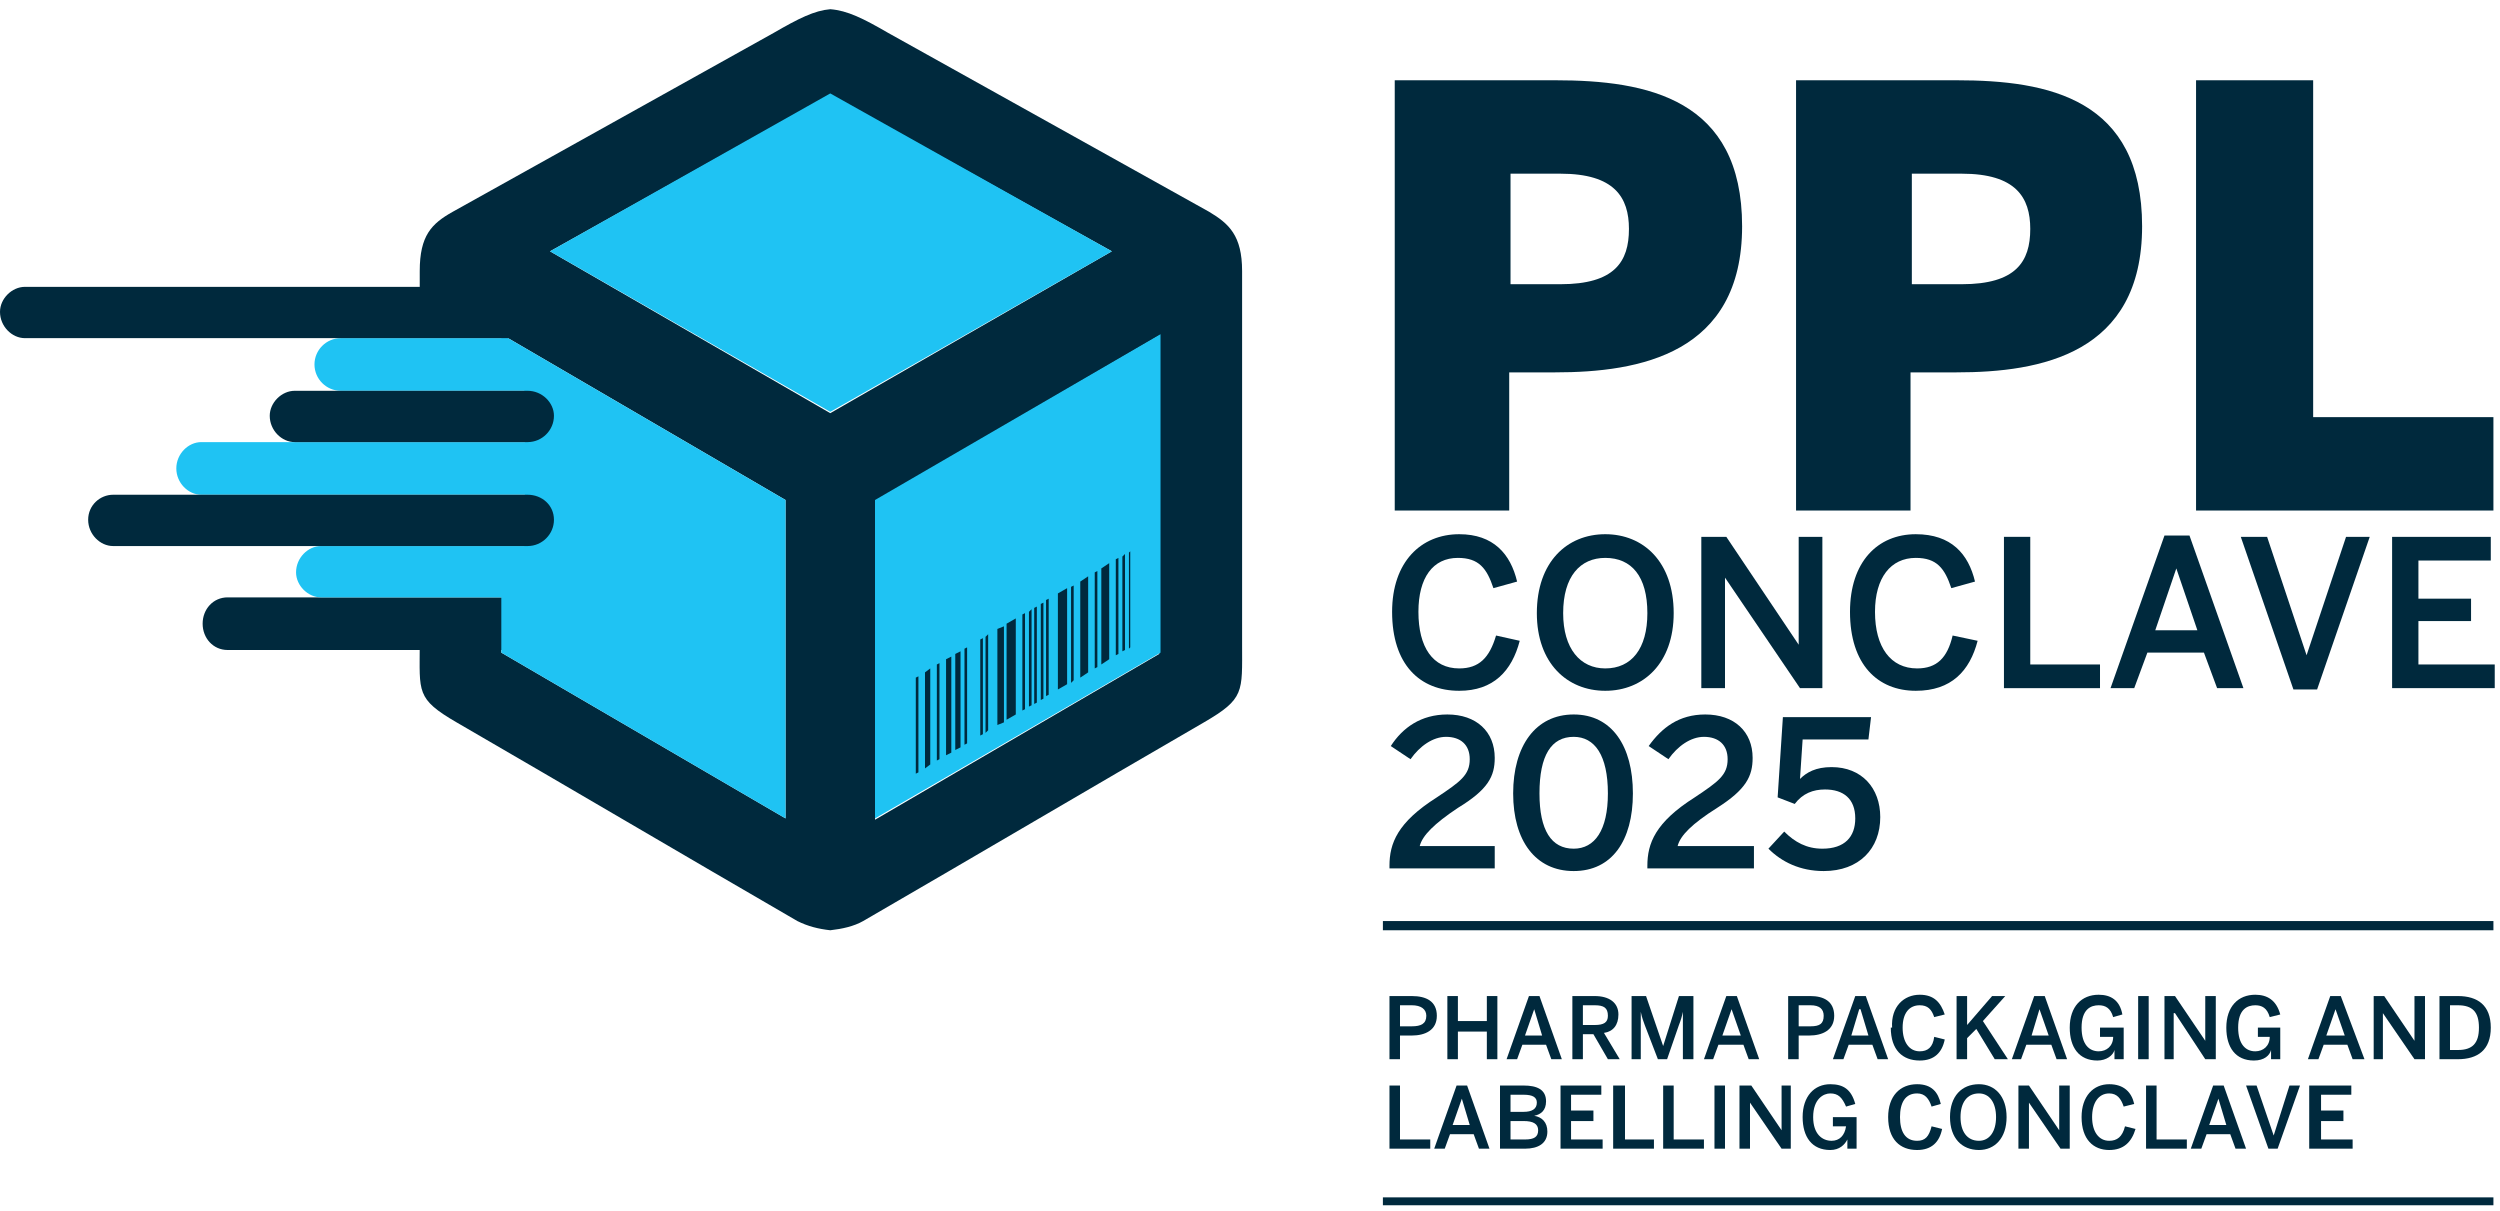
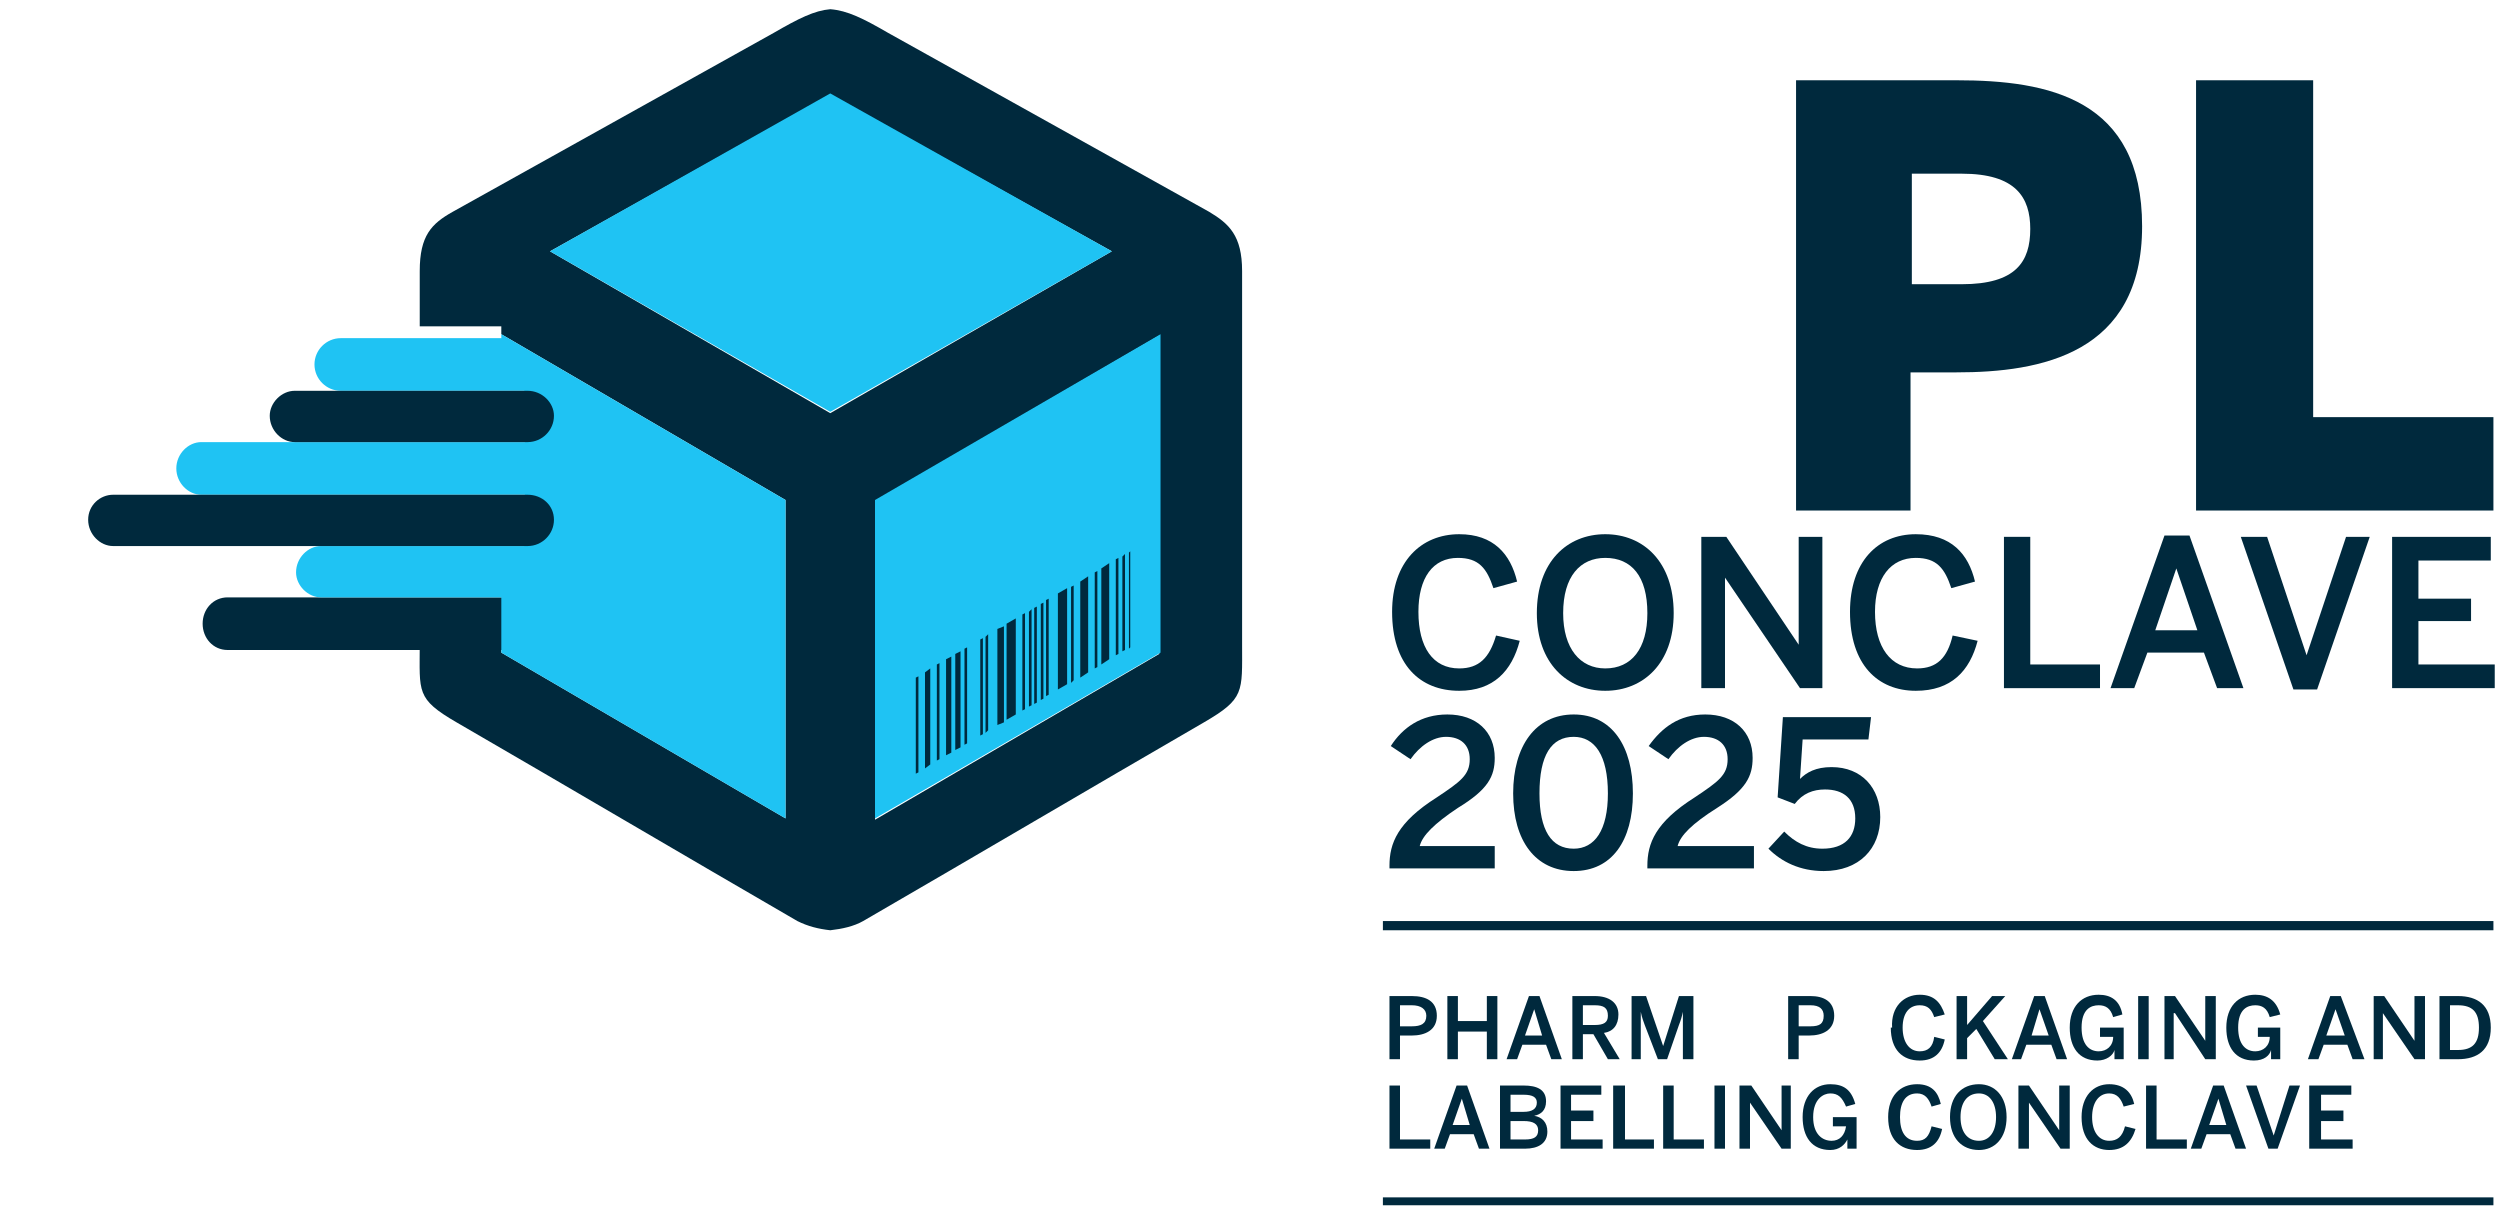
<svg xmlns="http://www.w3.org/2000/svg" version="1.2" viewBox="0 0 190 92" width="190" height="92">
  <title>&lt;Group&gt;</title>
  <style>
		.s0 { fill: #00293d } 
		.s1 { fill: #1fc3f3 } 
	</style>
  <g id="&lt;Group&gt;">
    <g id="&lt;Group&gt;">
      <g id="&lt;Group&gt;">
        <g id="&lt;Group&gt;">
          <g id="&lt;Group&gt;">
-             <path id="&lt;Compound Path&gt;" fill-rule="evenodd" class="s0" d="m106 38.8v-32.7h12.2c7 0 14.2 1.4 14.2 11.1 0 9.7-7.8 11.1-14.2 11.1h-3.5v10.5zm8.8-17.2h3.8c4.1 0 5.2-1.7 5.2-4.2 0-2.4-1.1-4.2-5.2-4.2h-3.8z" />
            <path id="&lt;Compound Path&gt;" fill-rule="evenodd" class="s0" d="m136.5 38.8v-32.7h12.2c7 0 14.1 1.4 14.1 11.1 0 9.7-7.7 11.1-14.1 11.1h-3.5v10.5zm8.8-17.2h3.8c4.1 0 5.2-1.7 5.2-4.2 0-2.4-1.1-4.2-5.2-4.2h-3.8z" />
            <path id="&lt;Compound Path&gt;" class="s0" d="m166.9 38.8v-32.7h8.9v25.6h13.7v7.1z" />
          </g>
          <g id="&lt;Group&gt;">
            <path id="&lt;Compound Path&gt;" class="s0" d="m105.8 46.5c0-3.8 2.2-5.9 5.1-5.9 2.6 0 3.9 1.5 4.4 3.6l-1.8 0.5c-0.5-1.5-1.1-2.3-2.7-2.3-1.9 0-3 1.5-3 4.1 0 2.7 1.1 4.3 3.1 4.3 1.5 0 2.3-0.8 2.8-2.5l1.8 0.4c-0.6 2.3-2 3.8-4.6 3.8-3 0-5.1-2-5.1-6z" />
            <path id="&lt;Compound Path&gt;" fill-rule="evenodd" class="s0" d="m116.8 46.6c0-3.9 2.3-6 5.2-6 2.9 0 5.2 2.1 5.2 6 0 3.8-2.3 5.9-5.2 5.9-2.9 0-5.2-2.1-5.2-5.9zm8.4 0c0-2.8-1.2-4.2-3.2-4.2-1.9 0-3.2 1.4-3.2 4.2 0 2.7 1.3 4.2 3.2 4.2 2 0 3.2-1.5 3.2-4.2z" />
            <path id="&lt;Compound Path&gt;" class="s0" d="m129.3 52.3v-11.5h1.9l5.5 8.2v-8.2h1.8v11.5h-1.7l-5.7-8.4v8.4z" />
            <path id="&lt;Compound Path&gt;" class="s0" d="m140.6 46.5c0-3.8 2.1-5.9 5-5.9 2.7 0 4 1.5 4.5 3.6l-1.8 0.5c-0.5-1.5-1.1-2.3-2.7-2.3-1.9 0-3.1 1.5-3.1 4.1 0 2.7 1.2 4.3 3.2 4.3 1.5 0 2.3-0.8 2.7-2.5l1.9 0.4c-0.6 2.3-2 3.8-4.7 3.8-2.9 0-5-2-5-6z" />
            <path id="&lt;Compound Path&gt;" class="s0" d="m152.3 52.3v-11.5h2v9.7h5.3v1.8z" />
            <path id="&lt;Compound Path&gt;" fill-rule="evenodd" class="s0" d="m160.4 52.3l4.1-11.6h1.9l4.1 11.6h-2l-1-2.7h-4.3l-1 2.7zm3.4-4.4h3.2l-1.6-4.7z" />
            <path id="&lt;Compound Path&gt;" class="s0" d="m174.3 52.4l-4-11.6h2l3 9 3-9h1.8l-4 11.6z" />
            <path id="&lt;Compound Path&gt;" class="s0" d="m181.8 52.3v-11.5h7.5v1.8h-5.5v2.9h4v1.7h-4v3.3h5.8v1.8z" />
            <path id="&lt;Compound Path&gt;" class="s0" d="m105.6 66v-0.2c0-1.7 0.6-3.3 3.6-5.2 1.8-1.2 2.5-1.7 2.5-2.9 0-1.1-0.7-1.7-1.8-1.7-1 0-2 0.7-2.7 1.7l-1.5-1c0.9-1.4 2.3-2.4 4.3-2.4 2.2 0 3.6 1.3 3.6 3.3 0 1.4-0.5 2.4-2.8 3.8-1.8 1.2-2.7 2.1-2.9 2.9h5.7v1.7z" />
            <path id="&lt;Compound Path&gt;" fill-rule="evenodd" class="s0" d="m115 60.3c0-3.6 1.7-6 4.6-6 2.9 0 4.5 2.4 4.5 6 0 3.6-1.6 5.9-4.5 5.9-2.9 0-4.6-2.3-4.6-5.9zm7.2 0c0-2.9-1-4.3-2.6-4.3-1.7 0-2.6 1.4-2.6 4.3 0 2.8 0.9 4.2 2.6 4.2 1.6 0 2.6-1.4 2.6-4.2z" />
            <path id="&lt;Compound Path&gt;" class="s0" d="m125.2 66v-0.2c0-1.7 0.6-3.3 3.6-5.2 1.8-1.2 2.5-1.7 2.5-2.9 0-1.1-0.7-1.7-1.8-1.7-1 0-2 0.7-2.7 1.7l-1.5-1c1-1.4 2.3-2.4 4.3-2.4 2.2 0 3.6 1.3 3.6 3.3 0 1.4-0.5 2.4-2.7 3.8-1.9 1.2-2.8 2.1-3 2.9h5.8v1.7z" />
            <path id="&lt;Compound Path&gt;" class="s0" d="m134.4 64.5l1.2-1.3c0.8 0.8 1.7 1.3 2.9 1.3 1.7 0 2.5-0.9 2.5-2.3 0-1.5-0.9-2.2-2.3-2.2-0.9 0-1.7 0.3-2.3 1.1l-1.3-0.5 0.4-6.1h6.7l-0.2 1.7h-5l-0.2 3c0.5-0.5 1.2-0.9 2.4-0.9 2.3 0 3.7 1.6 3.7 3.8 0 2.4-1.6 4.1-4.3 4.1-1.8 0-3.2-0.7-4.2-1.7z" />
          </g>
          <g id="&lt;Group&gt;">
            <g id="&lt;Group&gt;">
              <path id="&lt;Compound Path&gt;" fill-rule="evenodd" class="s0" d="m105.6 80.5v-4.8h1.7c1.1 0 1.9 0.4 1.9 1.5 0 1.1-0.9 1.5-1.9 1.5h-0.9v1.8zm0.8-2.5h0.9c0.7 0 1.1-0.2 1.1-0.8 0-0.5-0.4-0.8-1.1-0.8h-0.9z" />
              <path id="&lt;Compound Path&gt;" class="s0" d="m110 80.5v-4.8h0.8v1.9h2.2v-1.9h0.8v4.8h-0.8v-2.1h-2.2v2.1z" />
              <path id="&lt;Compound Path&gt;" fill-rule="evenodd" class="s0" d="m114.5 80.5l1.7-4.8h0.8l1.7 4.8h-0.8l-0.4-1.1h-1.8l-0.4 1.1zm1.4-1.8h1.3l-0.6-2z" />
              <path id="&lt;Compound Path&gt;" fill-rule="evenodd" class="s0" d="m119.5 80.5v-4.8h1.7c1.1 0 1.8 0.5 1.8 1.4 0 0.8-0.4 1.3-1.1 1.4l1.2 2h-0.9l-1.1-1.9h-0.8v1.9zm0.8-2.6h0.9c0.7 0 1-0.2 1-0.7 0-0.6-0.3-0.8-1-0.8h-0.9z" />
              <path id="&lt;Compound Path&gt;" class="s0" d="m124 80.5v-4.8h1.1l1.3 3.8 1.2-3.8h1.1v4.8h-0.8v-3.6q-0.1 0.5-0.3 1l-0.9 2.6h-0.7l-1-2.6c-0.1-0.3-0.2-0.5-0.3-1v3.6z" />
-               <path id="&lt;Compound Path&gt;" fill-rule="evenodd" class="s0" d="m129.5 80.5l1.7-4.8h0.8l1.7 4.8h-0.8l-0.4-1.1h-1.9l-0.4 1.1zm1.4-1.8h1.4l-0.7-2z" />
              <path id="&lt;Compound Path&gt;" fill-rule="evenodd" class="s0" d="m135.9 80.5v-4.8h1.7c1 0 1.8 0.4 1.8 1.5 0 1.1-0.9 1.5-1.9 1.5h-0.8v1.8zm0.8-2.5h0.9c0.7 0 1-0.2 1-0.8 0-0.5-0.3-0.8-1-0.8h-0.9z" />
-               <path id="&lt;Compound Path&gt;" fill-rule="evenodd" class="s0" d="m139.3 80.5l1.7-4.8h0.8l1.7 4.8h-0.8l-0.4-1.1h-1.8l-0.4 1.1zm1.4-1.8h1.3l-0.6-2h-0.1z" />
              <path id="&lt;Compound Path&gt;" class="s0" d="m143.8 78.1c-0.1-1.6 0.9-2.5 2.1-2.5 1.1 0 1.6 0.6 1.9 1.5l-0.8 0.2c-0.2-0.6-0.5-0.9-1.1-0.9-0.8 0-1.3 0.6-1.3 1.7 0 1.1 0.5 1.8 1.3 1.8 0.6 0 1-0.3 1.1-1.1l0.8 0.2c-0.2 1-0.8 1.6-1.9 1.6-1.3 0-2.2-0.8-2.2-2.5z" />
              <path id="&lt;Compound Path&gt;" class="s0" d="m148.7 80.5v-4.8h0.8v2.2l1.9-2.2h1l-1.7 1.9 1.9 2.9h-1l-1.4-2.3-0.7 0.7v1.6z" />
              <path id="&lt;Compound Path&gt;" fill-rule="evenodd" class="s0" d="m152.9 80.5l1.7-4.8h0.8l1.7 4.8h-0.8l-0.4-1.1h-1.9l-0.4 1.1zm1.5-1.8h1.3l-0.7-2z" />
              <path id="&lt;Compound Path&gt;" class="s0" d="m157.3 78.1c0-1.6 0.9-2.5 2.2-2.5 0.9 0 1.6 0.4 1.8 1.5l-0.7 0.2c-0.2-0.7-0.6-0.9-1.1-0.9-0.6 0-1.3 0.3-1.3 1.7 0 1.3 0.6 1.8 1.3 1.8 0.6 0 1.1-0.4 1.1-1.1h-1v-0.7h1.8v2.4h-0.7v-0.7c-0.1 0.4-0.6 0.8-1.3 0.8-1.4 0-2.1-1-2.1-2.5z" />
              <path id="&lt;Compound Path&gt;" class="s0" d="m162.5 80.5v-4.8h0.8v4.8z" />
              <path id="&lt;Compound Path&gt;" class="s0" d="m164.5 80.5v-4.8h0.8l2.3 3.4v-3.4h0.8v4.8h-0.8l-2.3-3.5h-0.1v3.5z" />
              <path id="&lt;Compound Path&gt;" class="s0" d="m169.2 78.1c0-1.6 0.9-2.5 2.2-2.5 0.9 0 1.6 0.4 1.9 1.5l-0.8 0.2c-0.2-0.7-0.6-0.9-1.1-0.9-0.6 0-1.3 0.3-1.3 1.7 0 1.3 0.6 1.8 1.3 1.8 0.6 0 1.1-0.4 1.1-1.1h-0.9v-0.7h1.7v2.4h-0.7v-0.7c-0.1 0.4-0.5 0.8-1.3 0.8-1.4 0-2.1-1-2.1-2.5z" />
              <path id="&lt;Compound Path&gt;" fill-rule="evenodd" class="s0" d="m175.4 80.5l1.7-4.8h0.8l1.8 4.8h-0.9l-0.4-1.1h-1.8l-0.4 1.1zm1.4-1.8h1.4l-0.7-2z" />
              <path id="&lt;Compound Path&gt;" class="s0" d="m180.4 80.5v-4.8h0.8l2.3 3.4v-3.4h0.8v4.8h-0.8l-2.4-3.5v3.5z" />
              <path id="&lt;Compound Path&gt;" fill-rule="evenodd" class="s0" d="m185.4 80.5v-4.8h1.4c1.5 0 2.5 0.7 2.5 2.4 0 1.7-1 2.4-2.5 2.4zm0.8-0.7h0.6c1.1 0 1.6-0.5 1.6-1.7 0-1.2-0.5-1.7-1.6-1.7h-0.6z" />
              <path id="&lt;Compound Path&gt;" class="s0" d="m105.6 87.3v-4.8h0.8v4.1h2.3v0.7z" />
              <path id="&lt;Compound Path&gt;" fill-rule="evenodd" class="s0" d="m109 87.3l1.7-4.8h0.8l1.7 4.8h-0.8l-0.4-1.1h-1.8l-0.4 1.1zm1.4-1.8h1.3l-0.6-2z" />
              <path id="&lt;Compound Path&gt;" fill-rule="evenodd" class="s0" d="m114 87.3v-4.8h1.8c1 0 1.7 0.3 1.7 1.2 0 0.7-0.4 1-0.9 1.1 0.6 0.1 1 0.5 1 1.2 0 0.9-0.7 1.3-1.7 1.3zm0.8-2.8h1c0.6 0 1-0.2 1-0.7 0-0.4-0.3-0.6-1-0.6h-1zm0 2.1h1.1c0.7 0 1-0.2 1-0.7 0-0.5-0.4-0.7-1.1-0.7h-1z" />
              <path id="&lt;Compound Path&gt;" class="s0" d="m118.6 87.3v-4.8h3.1v0.7h-2.3v1.2h1.7v0.8h-1.7v1.4h2.4v0.7z" />
              <path id="&lt;Compound Path&gt;" class="s0" d="m122.6 87.3v-4.8h0.9v4.1h2.2v0.7z" />
              <path id="&lt;Compound Path&gt;" class="s0" d="m126.4 87.3v-4.8h0.8v4.1h2.3v0.7z" />
              <path id="&lt;Compound Path&gt;" class="s0" d="m130.3 87.3v-4.8h0.8v4.8z" />
              <path id="&lt;Compound Path&gt;" class="s0" d="m132.2 87.3v-4.8h0.9l2.3 3.4v-3.4h0.7v4.8h-0.7l-2.4-3.5v3.5z" />
              <path id="&lt;Compound Path&gt;" class="s0" d="m137 84.9c0-1.6 0.9-2.5 2.1-2.5 1 0 1.6 0.4 1.9 1.5l-0.7 0.2c-0.3-0.7-0.6-1-1.2-1-0.5 0-1.3 0.4-1.3 1.8 0 1.3 0.7 1.8 1.4 1.8 0.6 0 1-0.4 1.1-1.1h-1v-0.7h1.8v2.4h-0.7v-0.7c-0.2 0.4-0.6 0.8-1.3 0.8-1.4 0-2.1-1-2.1-2.5z" />
              <path id="&lt;Compound Path&gt;" class="s0" d="m143.5 84.9c0-1.6 0.9-2.5 2.2-2.5 1.1 0 1.6 0.6 1.8 1.5l-0.7 0.2c-0.2-0.6-0.5-1-1.1-1-0.9 0-1.3 0.7-1.3 1.8 0 1.1 0.4 1.8 1.3 1.8 0.6 0 0.9-0.3 1.1-1.1l0.8 0.2c-0.2 1-0.8 1.6-1.9 1.6-1.3 0-2.2-0.8-2.2-2.5z" />
              <path id="&lt;Compound Path&gt;" fill-rule="evenodd" class="s0" d="m148.2 84.9c0-1.6 0.9-2.5 2.2-2.5 1.2 0 2.1 0.9 2.1 2.5 0 1.6-0.9 2.5-2.1 2.5-1.3 0-2.2-0.9-2.2-2.5zm3.5 0c0-1.1-0.5-1.8-1.3-1.8-0.9 0-1.4 0.7-1.4 1.8 0 1.1 0.5 1.8 1.4 1.8 0.8 0 1.3-0.7 1.3-1.8z" />
              <path id="&lt;Compound Path&gt;" class="s0" d="m153.4 87.3v-4.8h0.8l2.3 3.4v-3.4h0.8v4.8h-0.7l-2.4-3.5v3.5z" />
              <path id="&lt;Compound Path&gt;" class="s0" d="m158.2 84.9c0-1.6 0.9-2.5 2.1-2.5 1.1 0 1.7 0.6 1.9 1.5l-0.8 0.2c-0.2-0.6-0.5-1-1.1-1-0.8 0-1.3 0.7-1.3 1.8 0 1.1 0.5 1.8 1.3 1.8 0.6 0 1-0.3 1.2-1.1l0.8 0.2c-0.3 1-0.9 1.6-2 1.6-1.2 0-2.1-0.8-2.1-2.5z" />
              <path id="&lt;Compound Path&gt;" class="s0" d="m163.1 87.3v-4.8h0.8v4.1h2.3v0.7z" />
              <path id="&lt;Compound Path&gt;" fill-rule="evenodd" class="s0" d="m166.5 87.3l1.7-4.8h0.8l1.7 4.8h-0.8l-0.4-1.1h-1.8l-0.4 1.1zm1.4-1.8h1.3l-0.6-2z" />
              <path id="&lt;Compound Path&gt;" class="s0" d="m172.4 87.3l-1.7-4.8h0.8l1.3 3.8 1.2-3.8h0.8l-1.7 4.8z" />
              <path id="&lt;Compound Path&gt;" class="s0" d="m175.5 87.3v-4.8h3.2v0.7h-2.3v1.2h1.7v0.8h-1.7v1.4h2.4v0.7z" />
            </g>
          </g>
          <g id="&lt;Group&gt;">
            <path id="&lt;Path&gt;" class="s0" d="m189.5 70.7h-84.4v-0.7h84.4z" />
          </g>
          <g id="&lt;Group&gt;">
            <path id="&lt;Path&gt;" class="s0" d="m189.5 91.6h-84.4v-0.6h84.4z" />
          </g>
        </g>
        <g id="&lt;Group&gt;">
          <path id="&lt;Path&gt;" class="s0" d="m42.1 47.4c0 1.1-0.9 2-2 2h-22.8c-1.1 0-1.9-0.9-1.9-2 0-1.1 0.8-2 1.9-2h22.8c1.1 0 2 0.9 2 2z" />
          <path id="&lt;Compound Path&gt;" fill-rule="evenodd" class="s0" d="m31.9 20.6c0-2.7 0.9-3.6 2.5-4.5 8.6-4.8 15.8-8.8 24.4-13.6 1.9-1.1 3.1-1.7 4.3-1.8 1.3 0.1 2.5 0.7 4.4 1.8 8.6 4.8 15.8 8.8 24.4 13.6 1.5 0.9 2.5 1.8 2.5 4.5 0 9.7 0 18.6 0 28.4 0 3.6 0.2 4.1-2.9 5.9-8.8 5.1-17.1 10-25.9 15.1-0.7 0.4-1.6 0.6-2.5 0.7-0.9-0.1-1.7-0.3-2.5-0.7-8.8-5.1-17.1-10-25.9-15.1-3.1-1.8-2.8-2.3-2.8-5.9v-2.7h6.2v3.3l21.6 12.6v-24.2l-21.6-12.6v-0.6h-6.2zm31.2-13.4l-21.3 11.9 21.3 12.3 21.4-12.3zm3.4 55.1l21.6-12.6v-24.2l-21.6 12.6zm-28.5-26.6h0.1zm0 3.7z" />
          <path id="&lt;Path&gt;" class="s1" d="m42.1 43.5c0 1-0.9 1.9-2 1.9h-15.7c-1 0-1.9-0.9-1.9-1.9 0-1.1 0.9-2 1.9-2h15.7c1.1 0 2 0.9 2 2z" />
          <path id="&lt;Path&gt;" class="s1" d="m42.1 35.6c0 1.1-0.9 2-2 2h-24.8c-1 0-1.9-0.9-1.9-2 0-1.1 0.9-2 1.9-2h24.8c1.1 0 2 0.9 2 2z" />
          <path id="&lt;Path&gt;" class="s1" d="m41.3 28.4l0.4-0.4c0.8-0.7-0.5 1.7-1.6 1.7h-14.2c-1.1 0-2-0.9-2-2 0-1.1 0.9-2 2-2h12.2c1.1 0 2.3 3.4 3.2 2.7z" />
          <path id="&lt;Compound Path&gt;" fill-rule="evenodd" class="s1" d="m39.9 41.1c0 1-0.8 1.8-1.8 1.8v6.7l21.6 12.6v-24.2l-21.6-12.6v2.9c1 0 1.8 0.8 1.8 1.8 0 1-0.8 1.9-1.8 1.9q0 0 0 0c1 0 1.8 0.8 1.8 1.8 0 1-0.8 1.8-1.8 1.8 1 0 1.8 0.8 1.8 1.8 0 1-0.8 1.9-1.8 1.9 1 0 1.8 0.8 1.8 1.8zm-1.8-9.1q0 0 0 0 0 0 0 0z" />
          <path id="&lt;Path&gt;" class="s1" d="m41.8 19.1l21.3 12.2 21.4-12.2-21.4-12z" />
          <path id="&lt;Path&gt;" class="s1" d="m88.2 25.4l-21.7 12.6v24.2l21.7-12.6z" />
          <path id="&lt;Path&gt;" class="s0" d="m42.1 39.5c0 1.1-0.9 2-2 2h-31.5c-1 0-1.9-0.9-1.9-2 0-1.1 0.9-1.9 1.9-1.9h31.5c1.1 0 2 0.8 2 1.9z" />
          <path id="&lt;Path&gt;" class="s0" d="m42.1 31.6c0 1.1-0.9 2-2 2h-17.7c-1 0-1.9-0.9-1.9-2 0-1 0.9-1.9 1.9-1.9h17.7c1.1 0 2 0.9 2 1.9z" />
-           <path id="&lt;Path&gt;" class="s0" d="m42.1 23.7c0 1.1-0.9 2-2 2h-38.2c-1 0-1.9-0.9-1.9-2 0-1 0.9-1.9 1.9-1.9h38.2c1.1 0 2 0.9 2 1.9z" />
          <g id="&lt;Group&gt;">
            <path id="&lt;Path&gt;" class="s0" d="m69.8 58.7l-0.2 0.1v-7.3l0.2-0.1z" />
            <path id="&lt;Path&gt;" class="s0" d="m70.7 58.1l-0.4 0.3v-7.3l0.4-0.3z" />
            <path id="&lt;Path&gt;" class="s0" d="m71.4 57.7l-0.2 0.1v-7.3l0.2-0.1z" />
            <path id="&lt;Path&gt;" class="s0" d="m73 56.8l-0.4 0.2v-7.3l0.4-0.2z" />
            <path id="&lt;Path&gt;" class="s0" d="m72.3 57.2l-0.4 0.2v-7.3l0.4-0.2z" />
            <path id="&lt;Path&gt;" class="s0" d="m75.1 55.5l-0.2 0.2v-7.3l0.2-0.2z" />
            <path id="&lt;Path&gt;" class="s0" d="m74.7 55.8l-0.2 0.1v-7.3l0.2-0.1z" />
            <path id="&lt;Path&gt;" class="s0" d="m73.5 56.5l-0.2 0.1v-7.3l0.2-0.1z" />
            <path id="&lt;Path&gt;" class="s0" d="m76.3 54.9l-0.5 0.2v-7.3l0.5-0.2z" />
            <path id="&lt;Path&gt;" class="s0" d="m77.2 54.3l-0.7 0.4v-7.3l0.7-0.4z" />
            <path id="&lt;Path&gt;" class="s0" d="m78.8 53.4l-0.2 0.1v-7.3l0.2-0.1z" />
            <path id="&lt;Path&gt;" class="s0" d="m78.4 53.6l-0.2 0.1v-7.2l0.2-0.2z" />
            <path id="&lt;Path&gt;" class="s0" d="m79.7 52.8l-0.2 0.1v-7.3l0.2-0.1z" />
            <path id="&lt;Path&gt;" class="s0" d="m79.3 53.1l-0.2 0.1v-7.3l0.2-0.1z" />
            <path id="&lt;Path&gt;" class="s0" d="m77.9 53.9l-0.2 0.1v-7.3l0.2-0.1z" />
            <path id="&lt;Path&gt;" class="s0" d="m81.1 52l-0.7 0.4v-7.3l0.7-0.4z" />
            <path id="&lt;Path&gt;" class="s0" d="m81.6 51.7l-0.2 0.2v-7.3l0.2-0.1z" />
            <path id="&lt;Path&gt;" class="s0" d="m82.7 51.1l-0.6 0.4v-7.3l0.6-0.4z" />
            <path id="&lt;Path&gt;" class="s0" d="m83.4 50.7l-0.2 0.1v-7.3l0.2-0.1z" />
            <path id="&lt;Path&gt;" class="s0" d="m84.3 50.1l-0.6 0.4v-7.3l0.6-0.4z" />
            <path id="&lt;Path&gt;" class="s0" d="m85.9 49.2l-0.1 0.1v-7.3l0.1-0.1z" />
            <path id="&lt;Path&gt;" class="s0" d="m85.5 49.4l-0.2 0.1v-7.2l0.2-0.2z" />
            <path id="&lt;Path&gt;" class="s0" d="m85 49.7l-0.2 0.1v-7.3l0.2-0.1z" />
          </g>
        </g>
      </g>
    </g>
  </g>
</svg>